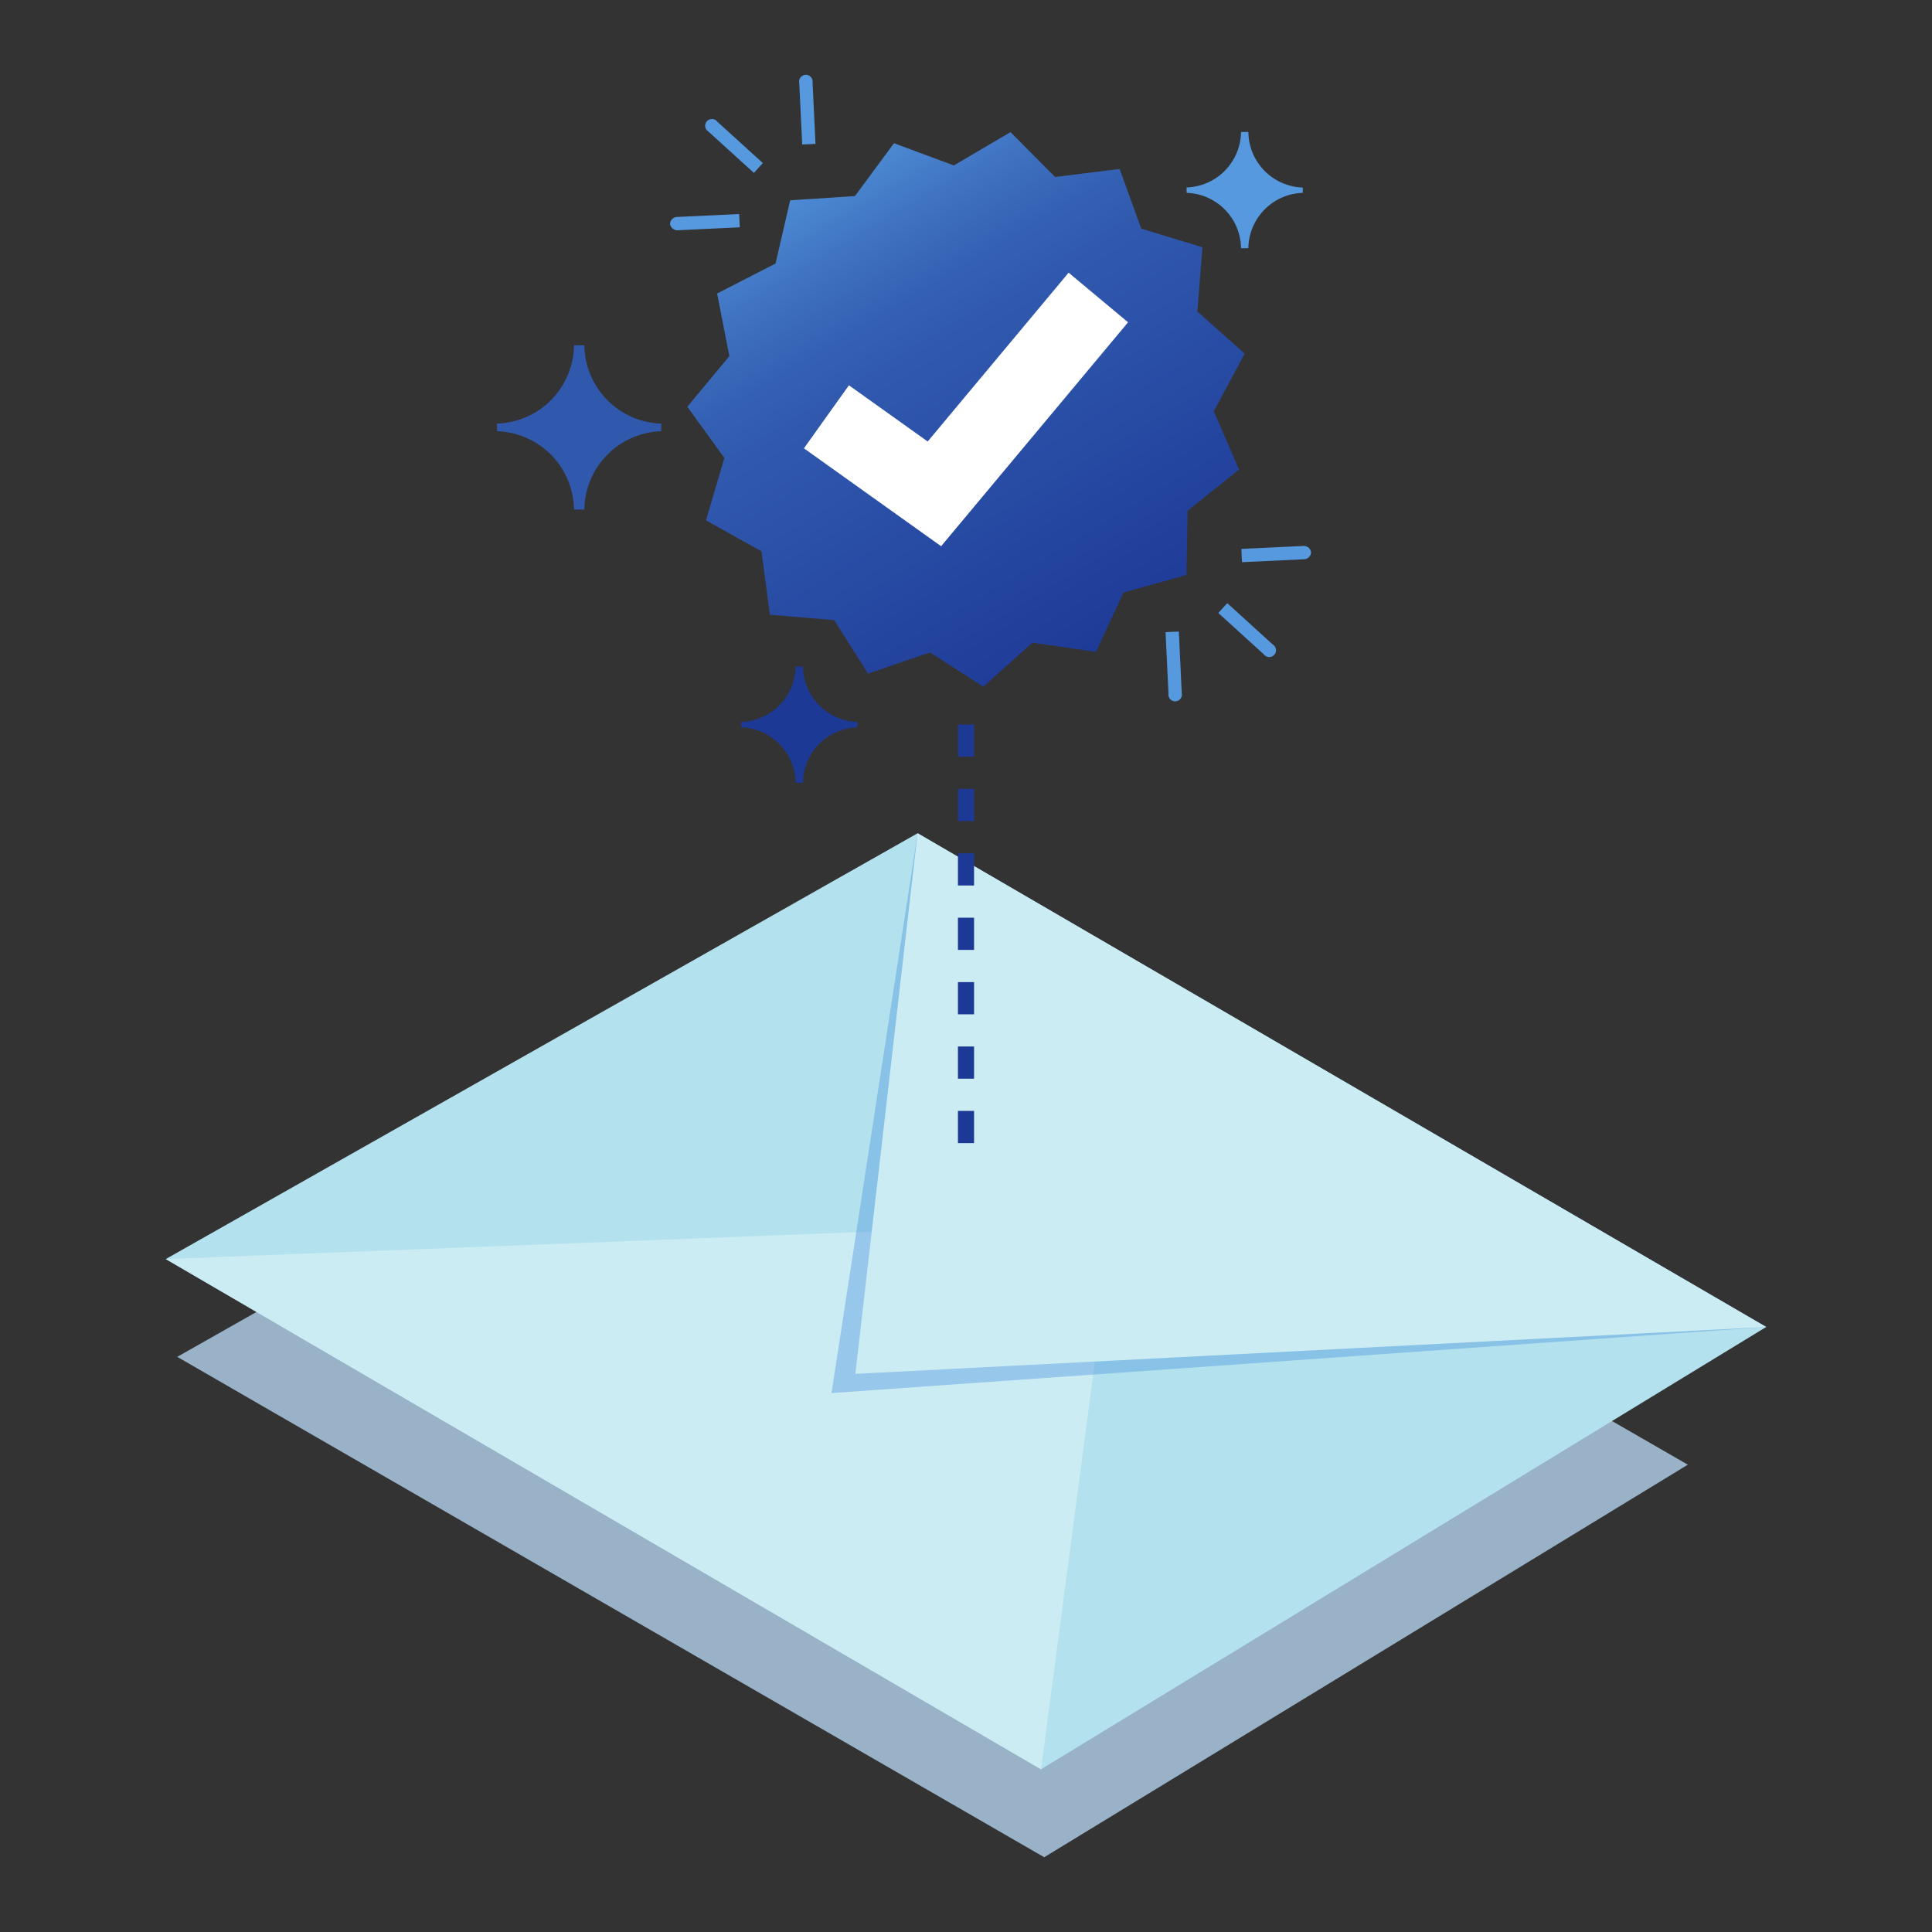
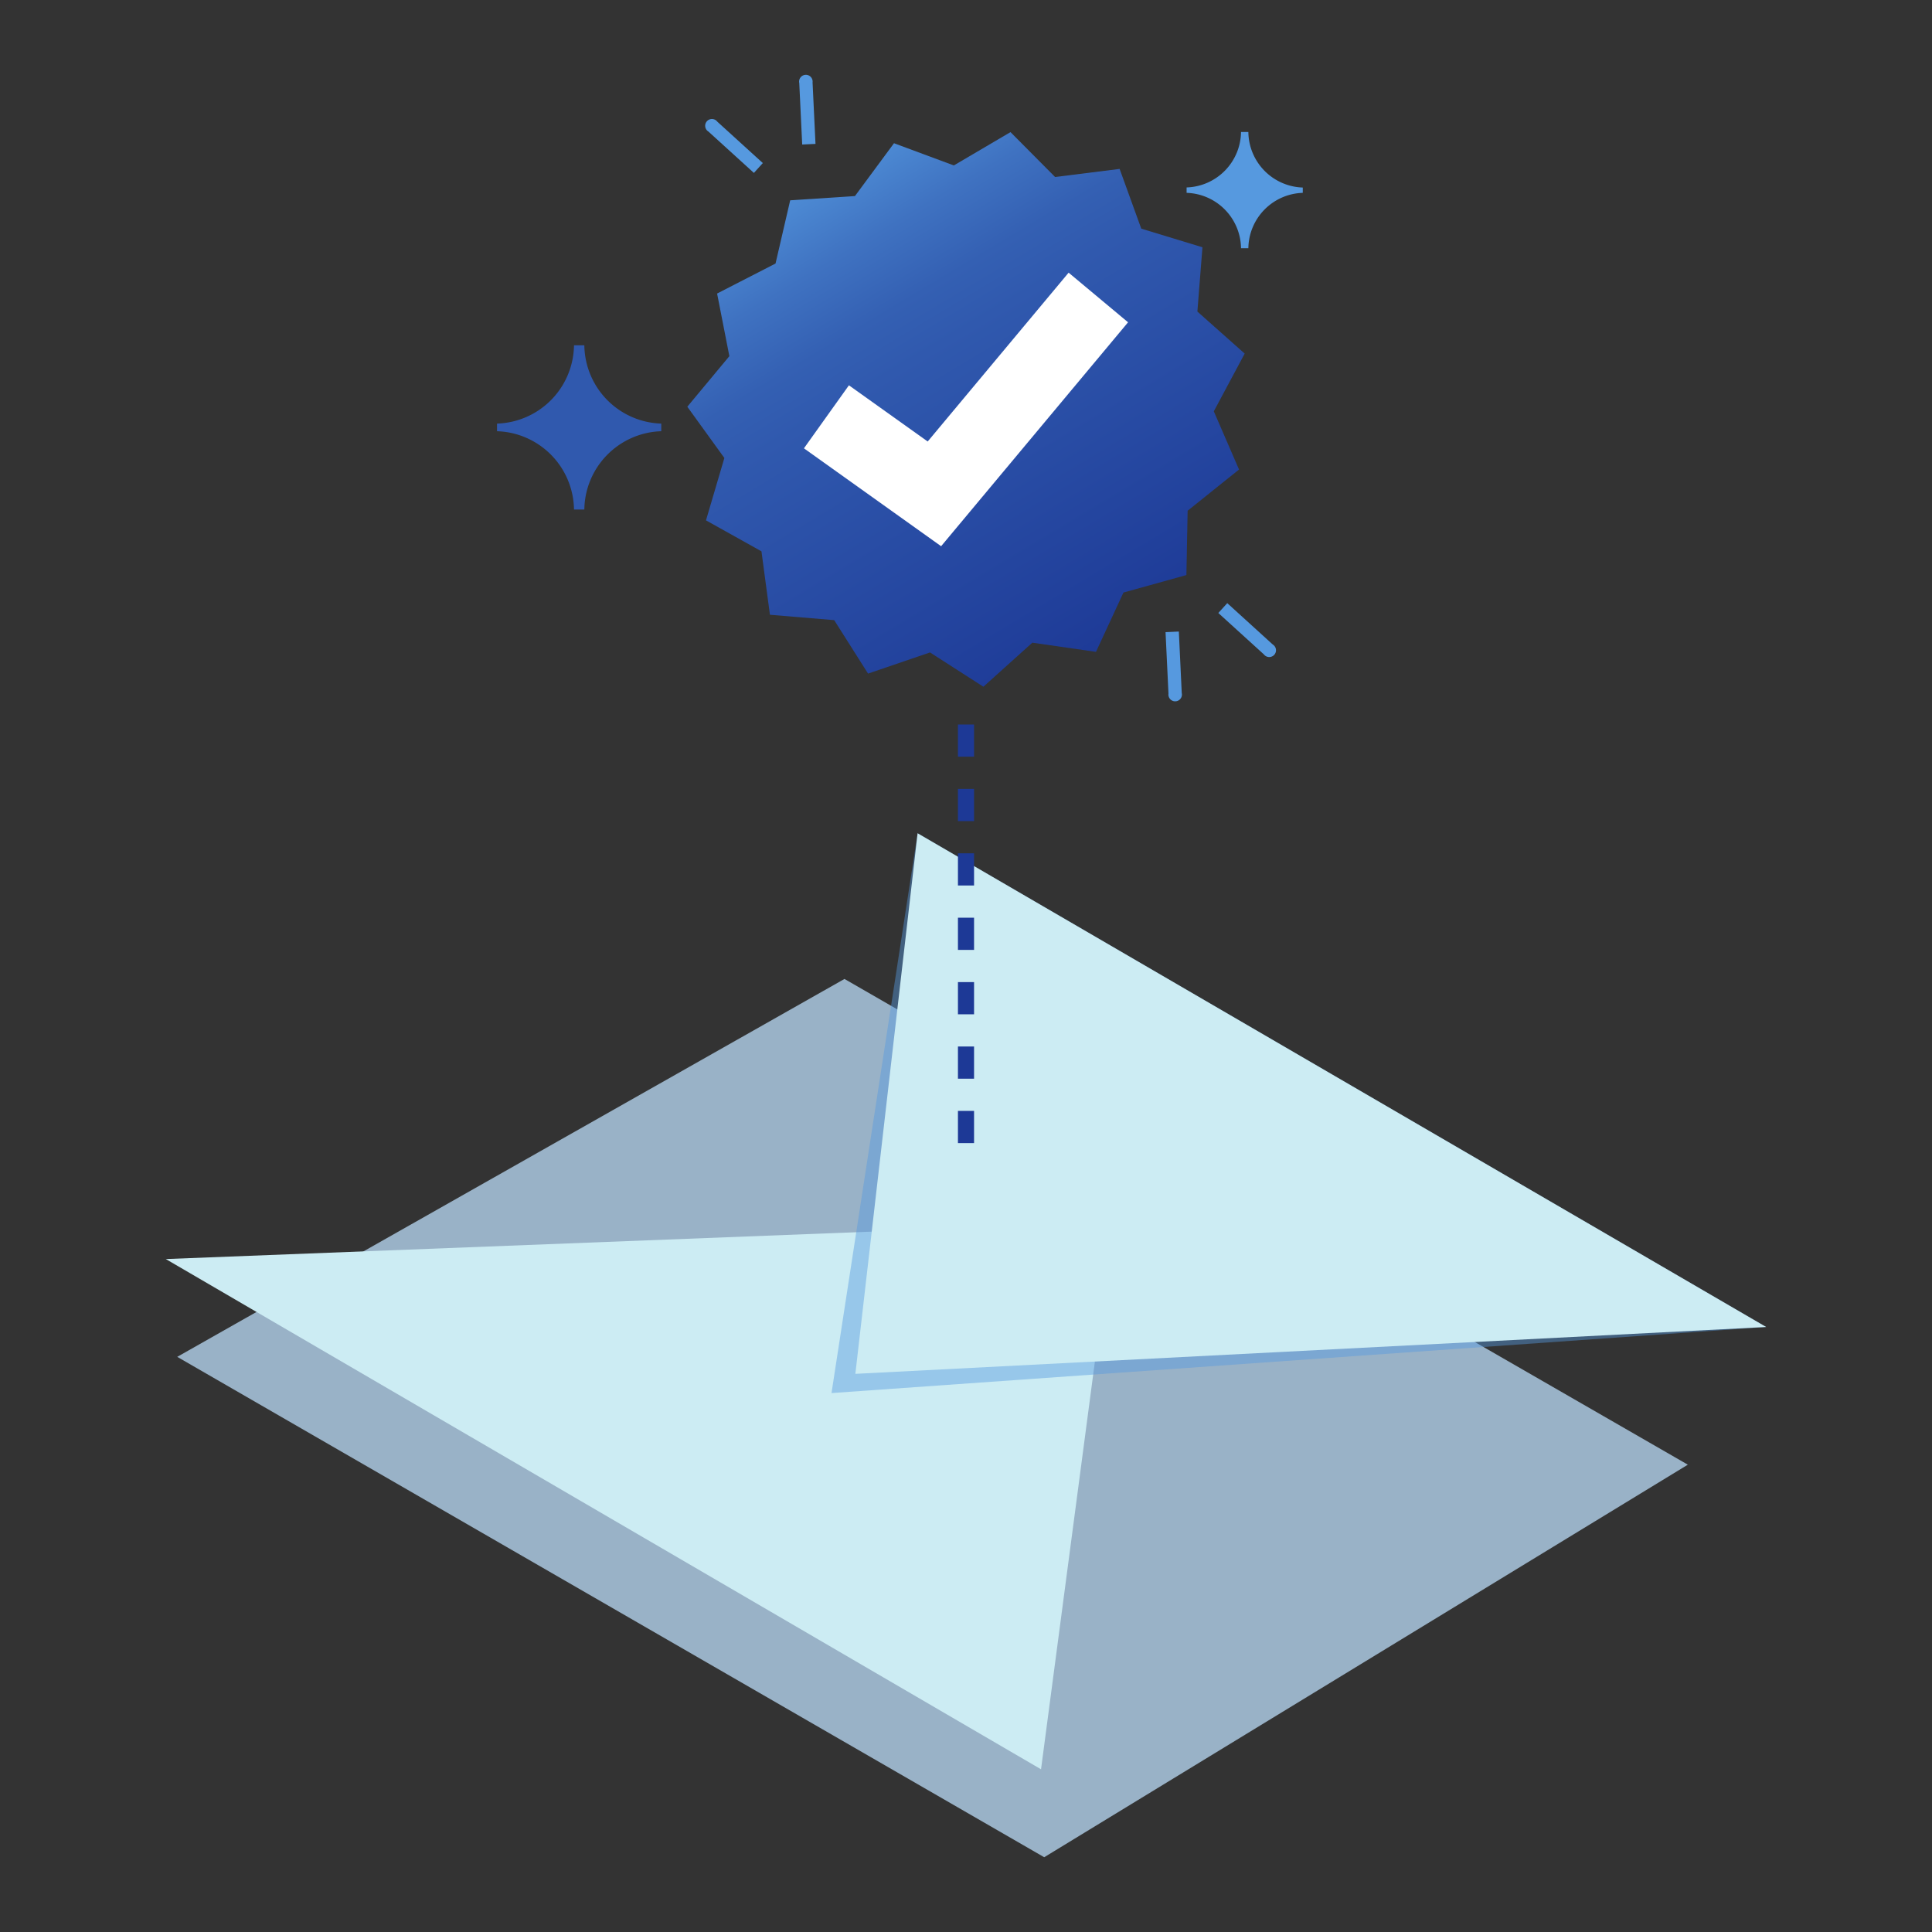
<svg xmlns="http://www.w3.org/2000/svg" viewBox="0 0 600 600">
  <rect x="0" y="0" width="600" height="600" fill="#333333" stroke="none" />
  <defs>
    <style>.cls-1{isolation:isolate;}.cls-2{fill:#99b2c7;}.cls-3{fill:#b3e2ee;}.cls-4{fill:#ccecf3;}.cls-5,.cls-6{fill:#5699df;}.cls-5{opacity:0.44;mix-blend-mode:multiply;}.cls-7{fill:url(#New_Gradient_Swatch_1);}.cls-8{fill:#fff;}.cls-9{fill:#3059ae;}.cls-10{fill:#1d3996;}.cls-11{fill:none;stroke:#1d3996;stroke-miterlimit:10;stroke-width:5px;stroke-dasharray:10;}</style>
    <linearGradient id="New_Gradient_Swatch_1" x1="251.26" y1="44.06" x2="347.44" y2="204.36" gradientUnits="userSpaceOnUse">
      <stop offset="0" stop-color="#5699df" />
      <stop offset="0.04" stop-color="#5090d8" />
      <stop offset="0.19" stop-color="#3f72c1" />
      <stop offset="0.31" stop-color="#3460b3" />
      <stop offset="0.4" stop-color="#3059ae" />
      <stop offset="1" stop-color="#1d3996" />
    </linearGradient>
  </defs>
  <g class="cls-1">
    <g id="Layer_1" data-name="Layer 1">
      <polygon class="cls-2" points="262.26 304.02 55.04 421.38 324.29 576.78 524.17 454.87 262.26 304.02" />
-       <polygon class="cls-3" points="51.49 391.01 284.97 258.78 548.5 412.11 323.3 549.47 51.49 391.01" />
      <polygon class="cls-4" points="51.49 391.01 345.75 379.57 323.3 549.47 51.49 391.01" />
      <polygon class="cls-5" points="284.97 258.78 258.23 432.63 548.5 412.11 284.97 258.78" />
      <polygon class="cls-4" points="284.97 258.78 265.64 426.66 548.5 412.11 284.97 258.78" />
      <path class="cls-6" d="M220,40.85,234.13,53.7l2.77-3.06L222.77,37.79A2.1,2.1,0,1,0,220,40.85Z" />
      <path class="cls-6" d="M248.22,25.8l.91,19.08,4.13-.19-.91-19.08a2.1,2.1,0,1,0-4.13.19Z" />
-       <path class="cls-6" d="M208.08,69.5a2.33,2.33,0,0,0,2.59,2l19.08-.91-.2-4.12-19.08.9A2.32,2.32,0,0,0,208.08,69.5Z" />
      <path class="cls-6" d="M395.27,200.16l-14.13-12.85-2.78,3.06,14.14,12.85a2.1,2.1,0,1,0,2.77-3.06Z" />
      <path class="cls-6" d="M367,215.21l-.9-19.08-4.13.19.91,19.08a2.1,2.1,0,1,0,4.12-.19Z" />
-       <path class="cls-6" d="M407.18,171.51a2.31,2.31,0,0,0-2.58-1.95l-19.08.91.19,4.12,19.08-.9A2.31,2.31,0,0,0,407.18,171.51Z" />
      <polygon class="cls-7" points="368.45 178.59 348.9 184.02 340.37 202.44 320.6 199.59 305.4 213.27 288.82 202.62 269.58 209.19 259.07 192.59 239.11 190.92 236.48 171.22 219.25 161.6 224.96 142.23 213.45 126.31 226.51 110.61 222.7 91.16 240.85 81.84 245.4 62.21 265.51 60.89 277.64 44.48 296.22 51.38 313.82 41.03 327.67 54.97 347.71 52.46 354.43 71.01 373.43 76.79 371.86 96.76 386.55 109.81 376.96 127.74 384.79 145.82 368.83 158.61 368.45 178.59" />
      <polygon class="cls-8" points="292.27 169.63 249.67 139.23 263.64 119.66 288.1 137.11 331.87 84.68 350.33 100.09 292.27 169.63" />
      <path class="cls-9" d="M181.47,107.24h-3.21a24.67,24.67,0,0,1-23.9,24.31v2.37a24.68,24.68,0,0,1,23.9,24.32h3.21a24.67,24.67,0,0,1,23.89-24.32v-2.37A24.66,24.66,0,0,1,181.47,107.24Z" />
      <path class="cls-6" d="M387.69,41h-2.28a17.45,17.45,0,0,1-16.9,17.21v1.68a17.44,17.44,0,0,1,16.9,17.2h2.28a17.44,17.44,0,0,1,16.9-17.2V58.24A17.45,17.45,0,0,1,387.69,41Z" />
-       <path class="cls-10" d="M249.36,207h-2.28a17.44,17.44,0,0,1-16.9,17.2v1.68a17.45,17.45,0,0,1,16.9,17.21h2.28a17.45,17.45,0,0,1,16.9-17.21v-1.68A17.44,17.44,0,0,1,249.36,207Z" />
      <line class="cls-11" x1="300" y1="225" x2="300" y2="361.57" />
    </g>
  </g>
</svg>